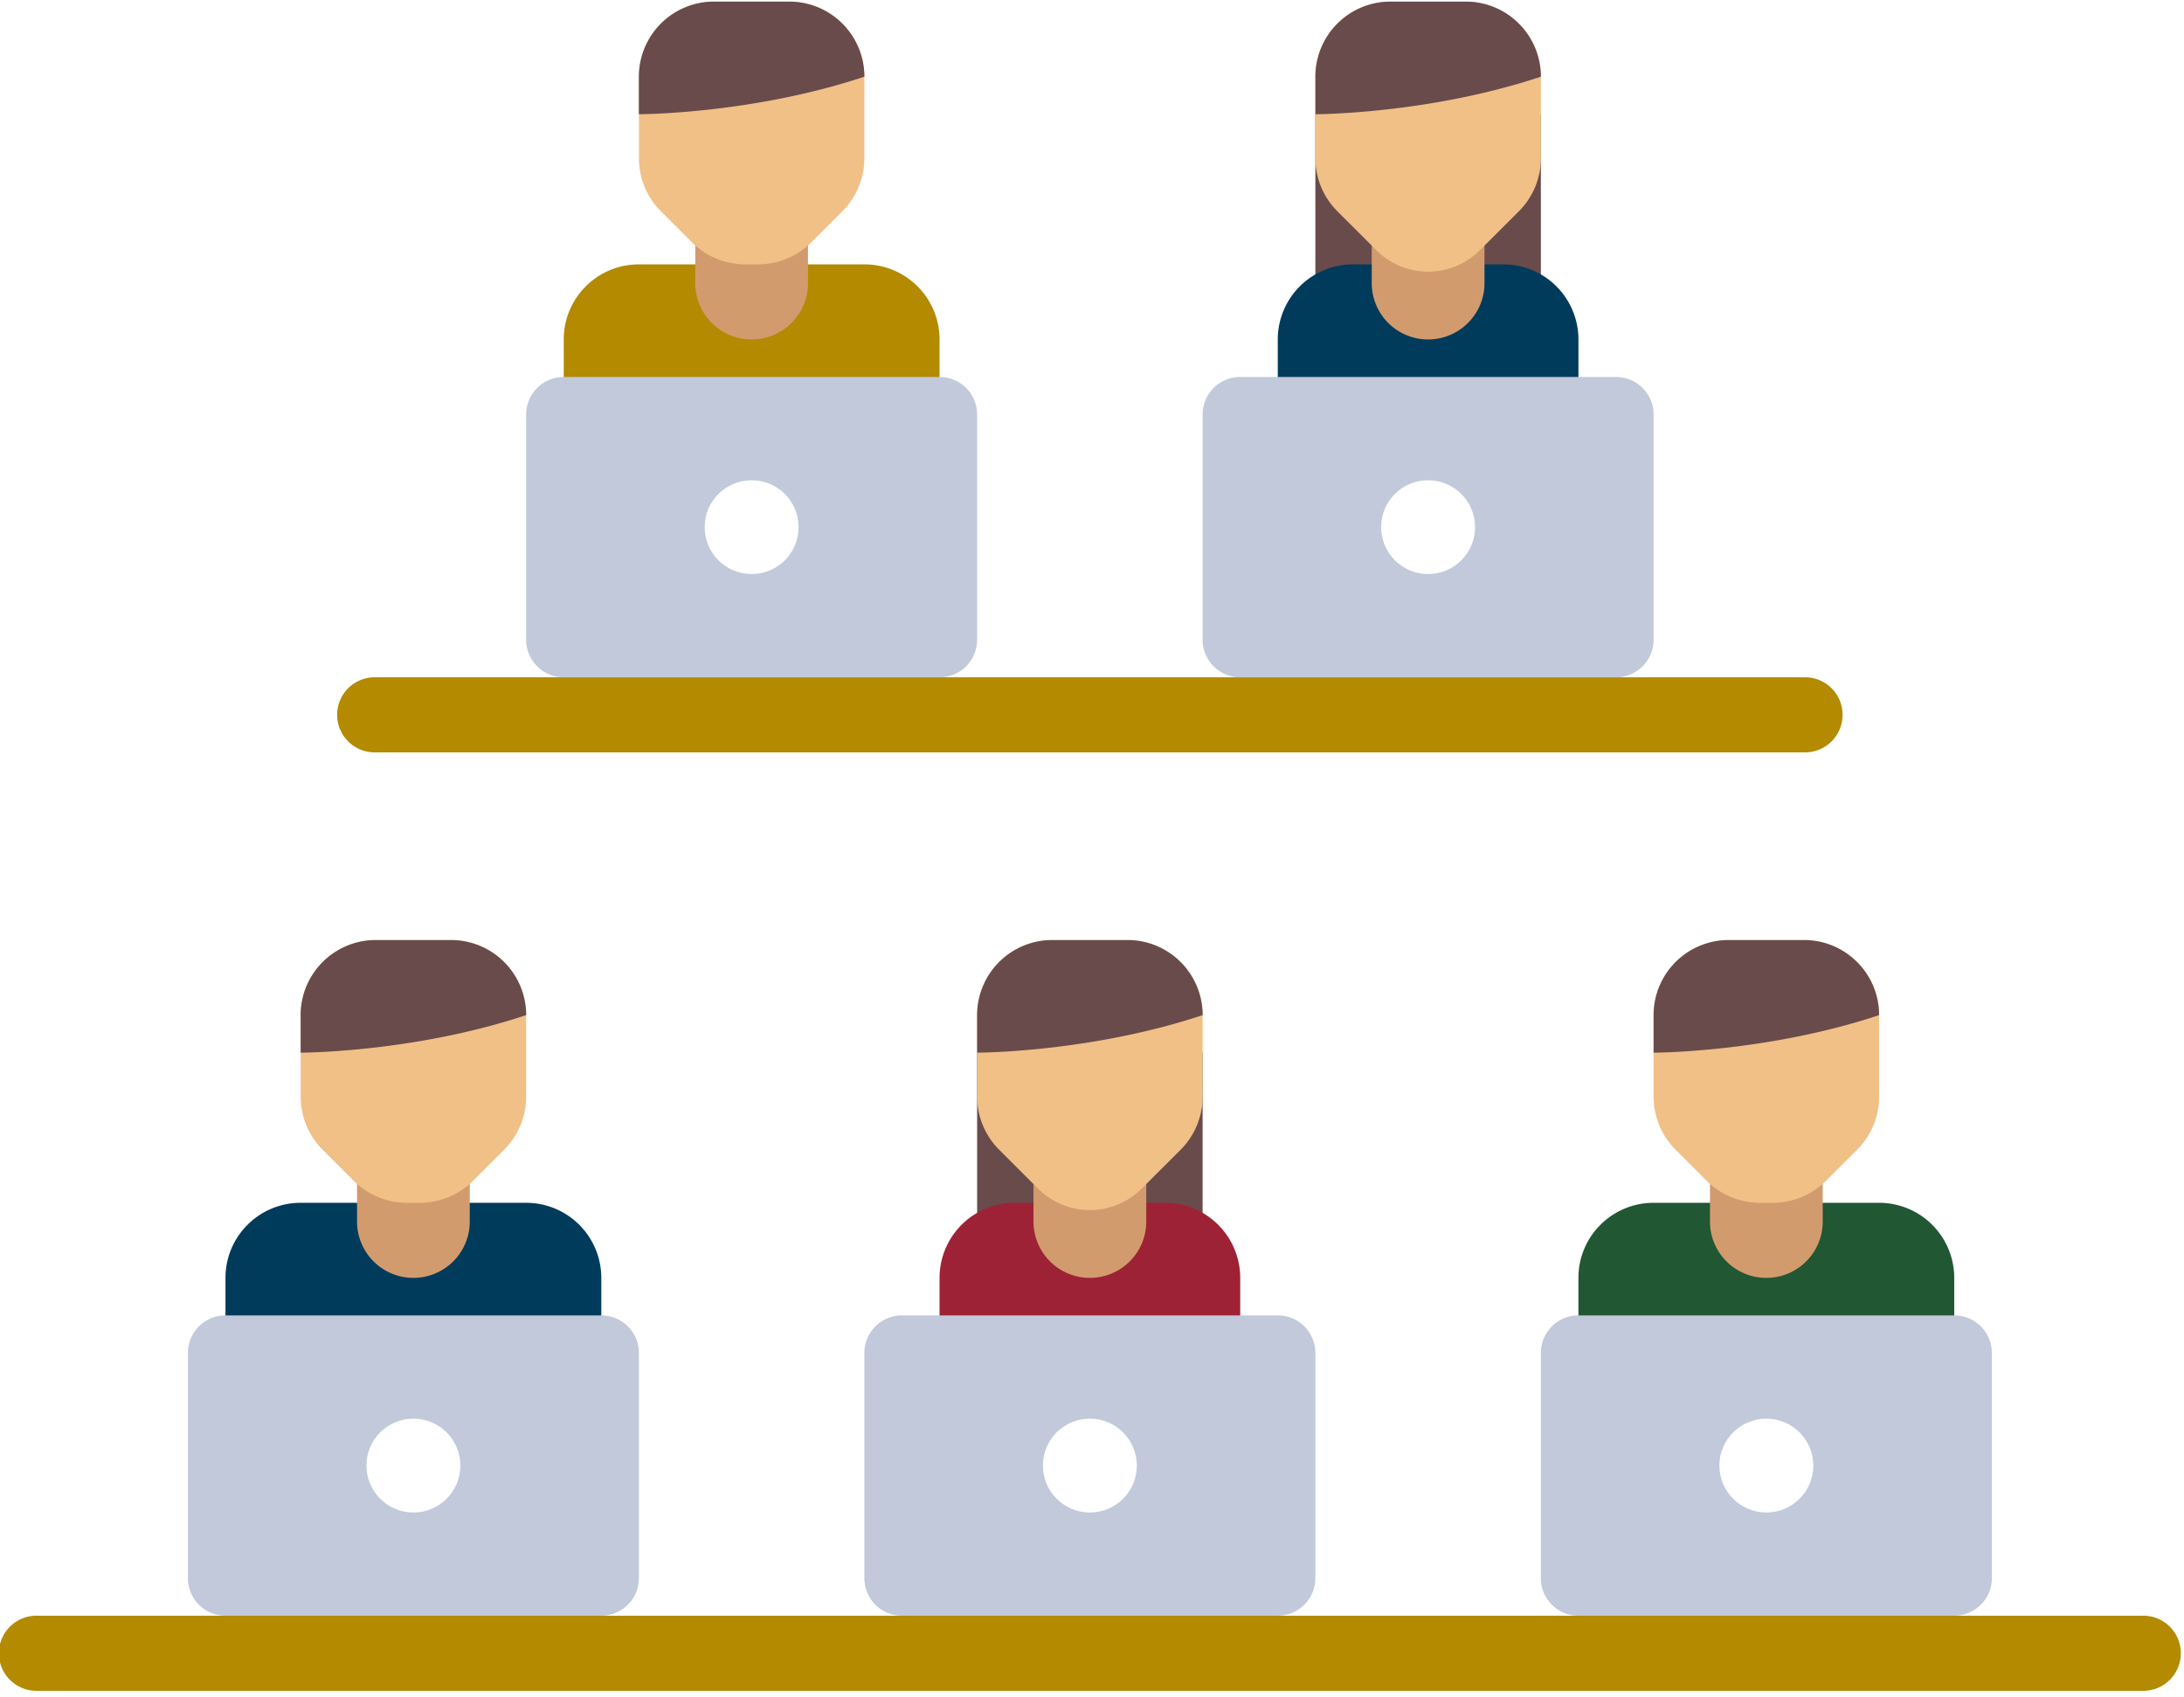
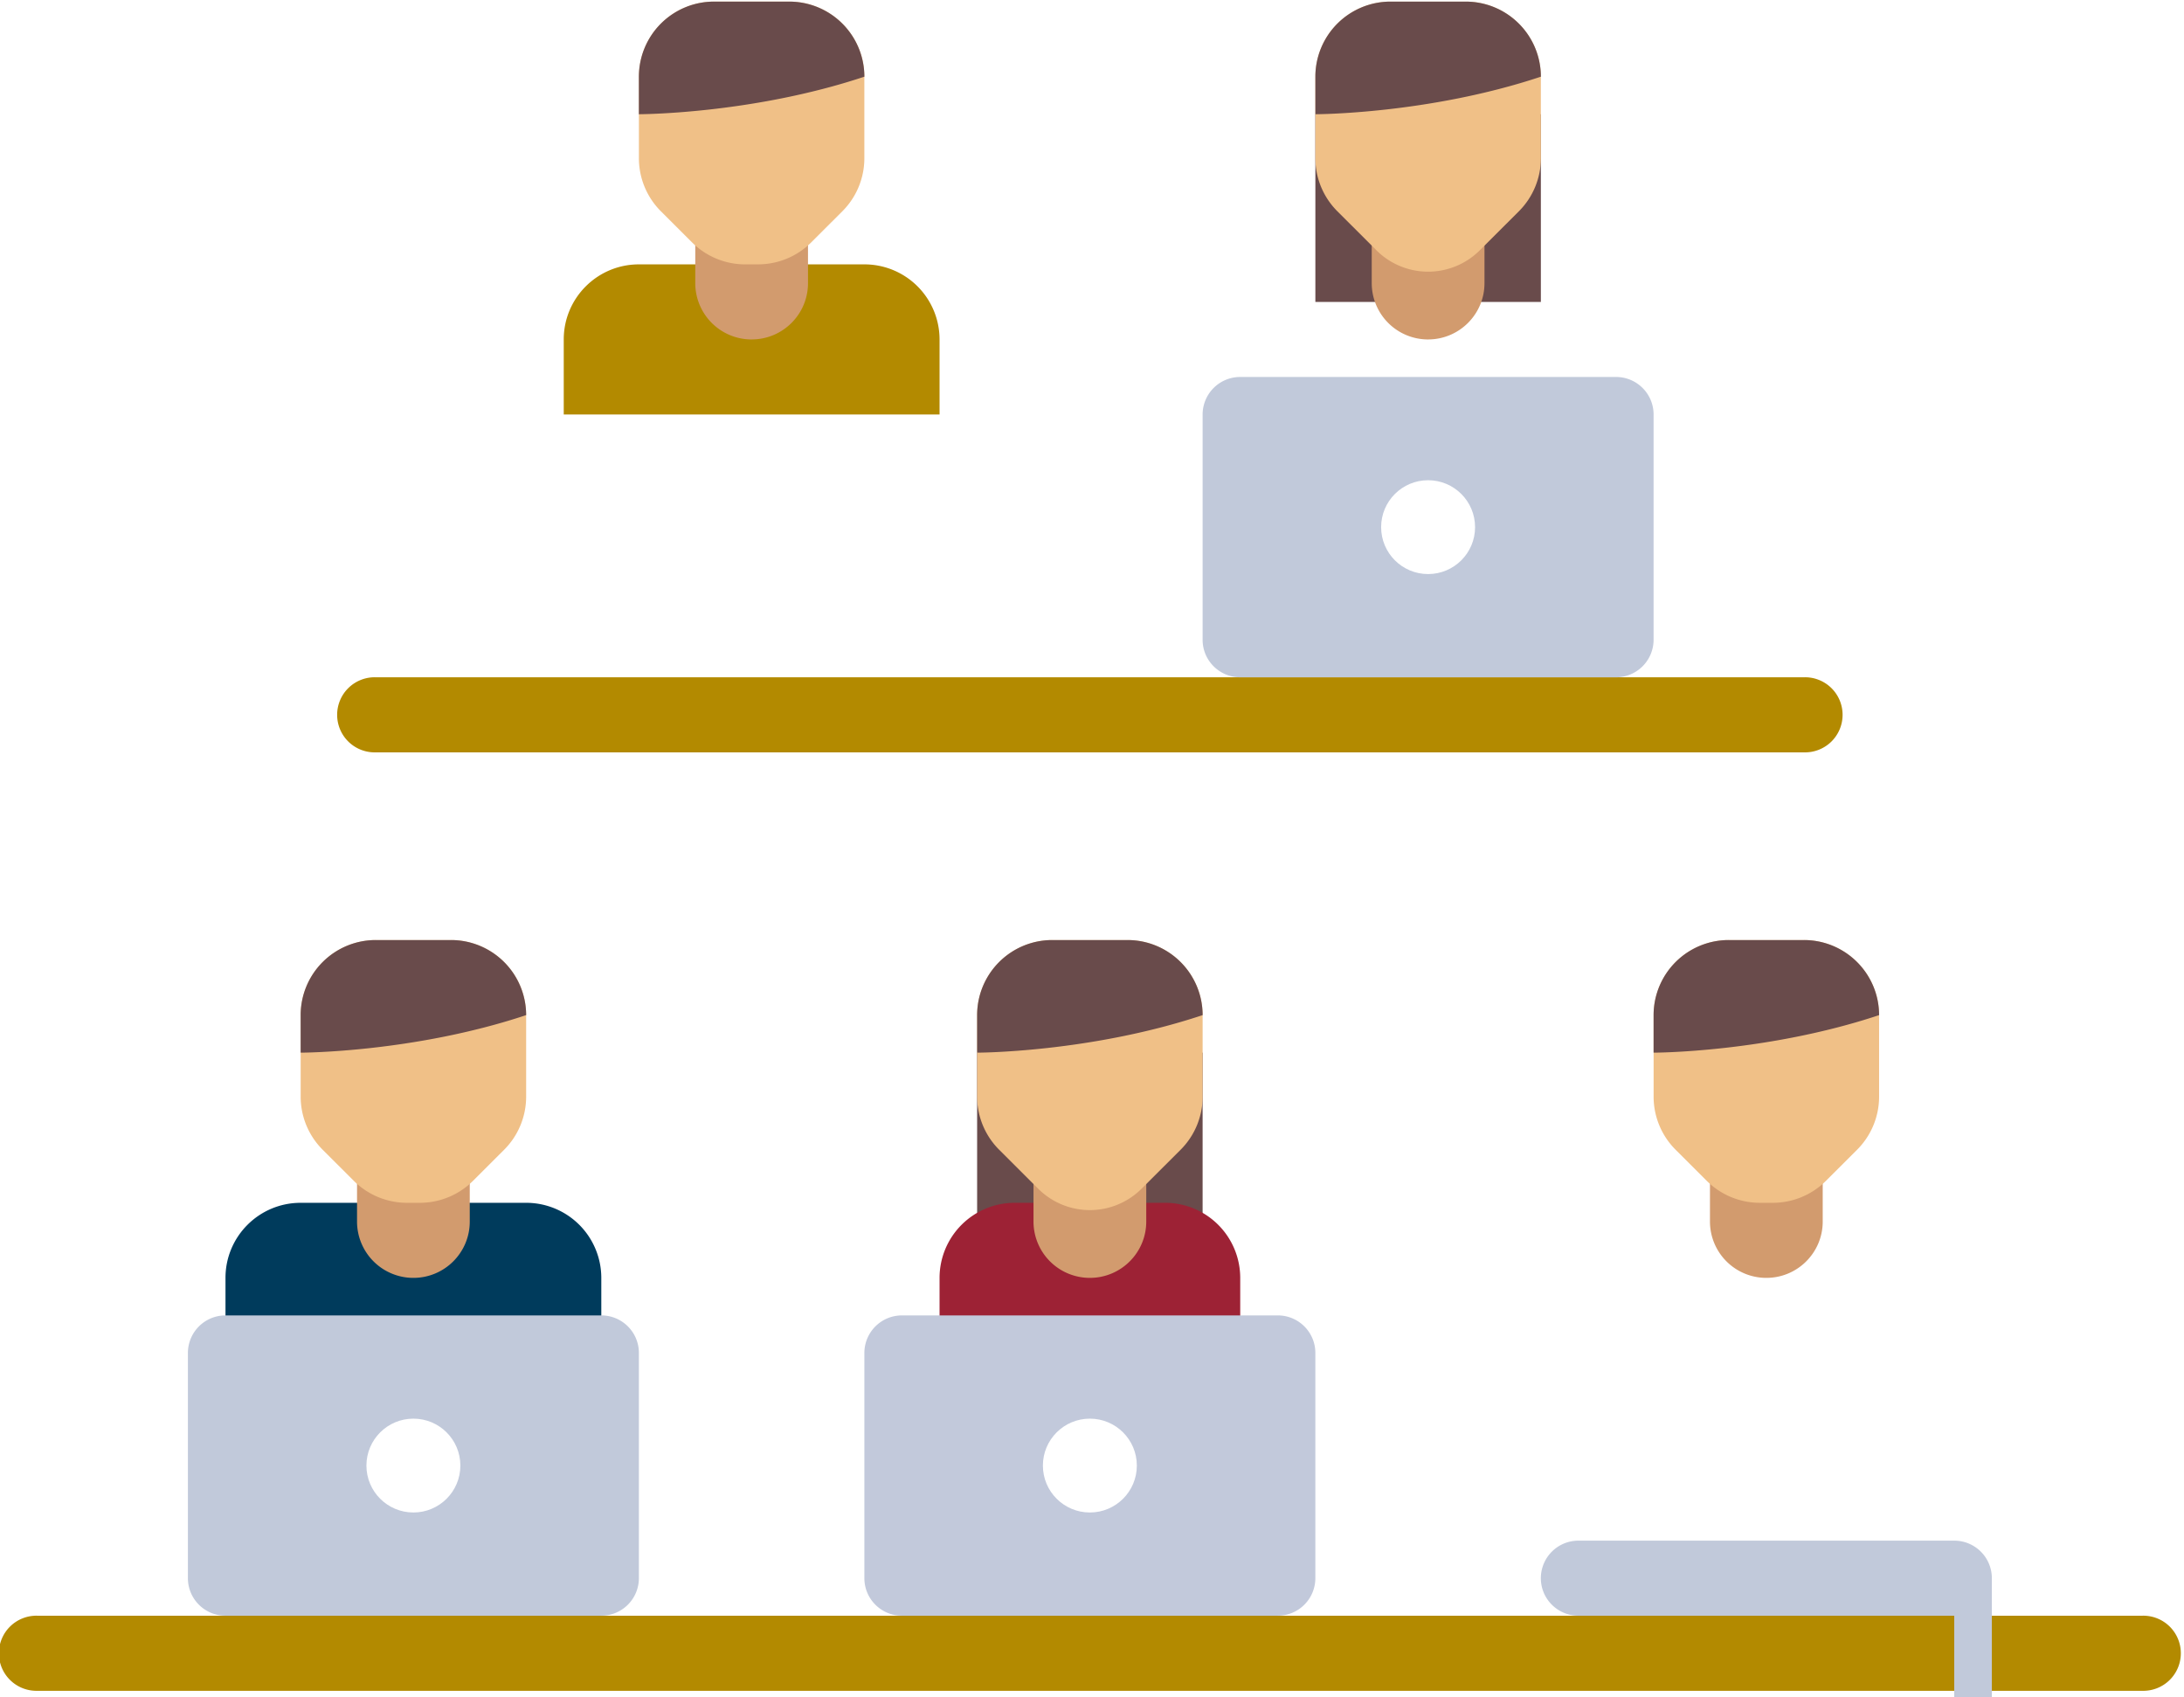
<svg xmlns="http://www.w3.org/2000/svg" width="130" height="101" viewBox="0 0 130 101">
  <g fill="none" fill-rule="evenodd">
    <path fill="#FFF" d="M-475-1067h1920v4000H-475z" />
    <g>
      <path fill="#B38A00" d="M51.451 15.732H38.03c-2.47 0-4.474 2-4.474 4.468v4.467h22.37V20.2a4.47 4.47 0 0 0-4.474-4.468z" />
      <g fill="#B38A00">
        <path d="M127.51 100.615H2.236a2.235 2.235 0 1 1 0-4.468H127.51a2.235 2.235 0 1 1 0 4.468zM107.376 44.771H22.37a2.235 2.235 0 1 1 0-4.468h85.006a2.235 2.235 0 1 1 0 4.468z" />
      </g>
-       <path fill="#C1C9DA" d="M55.925 40.304h-22.37c-1.235 0-2.237-1-2.237-2.234V24.667a2.236 2.236 0 0 1 2.237-2.234h22.37c1.236 0 2.237 1 2.237 2.234V38.07a2.236 2.236 0 0 1-2.237 2.234z" />
      <ellipse cx="44.74" cy="31.369" fill="#FFF" rx="2.796" ry="2.792" />
      <path fill="#D29B6E" d="M44.74 20.2a3.353 3.353 0 0 1-3.355-3.35v-3.351h6.71v3.35c0 1.85-1.502 3.35-3.355 3.35z" />
      <path fill="#F0C087" d="M45.124 15.732h-.767a4.477 4.477 0 0 1-3.164-1.308l-1.853-1.85a4.464 4.464 0 0 1-1.31-3.16v-4.85A4.47 4.47 0 0 1 42.502.095h4.474c2.471 0 4.474 2 4.474 4.467v4.851a4.464 4.464 0 0 1-1.31 3.16l-1.853 1.85a4.477 4.477 0 0 1-3.164 1.308z" />
      <g fill="#694B4B">
        <path d="M46.977.096h-4.474a4.47 4.47 0 0 0-4.474 4.467v2.234s6.711 0 13.422-2.234A4.471 4.471 0 0 0 46.977.096zM78.296 6.797h13.422v11.169H78.296z" />
      </g>
-       <path fill="#003B5C" d="M89.48 15.732h-8.948a4.47 4.47 0 0 0-4.474 4.468v4.467h17.897V20.2a4.47 4.47 0 0 0-4.475-4.468z" />
      <path fill="#C1C9DA" d="M96.191 40.304h-22.37c-1.235 0-2.237-1-2.237-2.234V24.667a2.236 2.236 0 0 1 2.237-2.234h22.37c1.236 0 2.237 1 2.237 2.234V38.07a2.236 2.236 0 0 1-2.237 2.234z" />
      <ellipse cx="85.006" cy="31.369" fill="#FFF" rx="2.796" ry="2.792" />
      <path fill="#D29B6E" d="M85.006 20.2a3.353 3.353 0 0 1-3.355-3.35v-3.351h6.711v3.35c0 1.85-1.502 3.35-3.356 3.35z" />
      <path fill="#F0C087" d="M81.93 14.893l-2.324-2.32a4.464 4.464 0 0 1-1.31-3.158V4.564A4.47 4.47 0 0 1 82.77.096h4.474c2.47 0 4.474 2 4.474 4.468v4.85a4.464 4.464 0 0 1-1.31 3.16l-2.324 2.32a4.357 4.357 0 0 1-6.155 0z" />
      <g fill="#694B4B">
        <path d="M87.243.096H82.77a4.47 4.47 0 0 0-4.474 4.467v2.234s6.712 0 13.423-2.234A4.471 4.471 0 0 0 87.243.096zM58.162 62.641h13.422V73.81H58.162z" />
      </g>
      <path fill="#9D2235" d="M69.347 71.576H60.4a4.47 4.47 0 0 0-4.474 4.467v4.468h17.897v-4.468a4.471 4.471 0 0 0-4.475-4.467z" />
      <path fill="#C2C9DB" d="M76.058 96.147h-22.37c-1.235 0-2.237-1-2.237-2.233V80.51a2.236 2.236 0 0 1 2.237-2.234h22.37c1.236 0 2.237 1 2.237 2.234v13.403a2.236 2.236 0 0 1-2.237 2.233z" />
      <ellipse cx="64.873" cy="87.212" fill="#FFF" rx="2.796" ry="2.792" />
      <path fill="#D29B6E" d="M64.873 76.043a3.353 3.353 0 0 1-3.355-3.35v-3.35h6.711v3.35c0 1.85-1.503 3.35-3.356 3.35z" />
      <path fill="#F0C087" d="M61.796 70.737l-2.323-2.32a4.464 4.464 0 0 1-1.31-3.159v-4.85a4.47 4.47 0 0 1 4.474-4.468h4.474c2.47 0 4.474 2 4.474 4.468v4.85a4.464 4.464 0 0 1-1.31 3.16l-2.324 2.319a4.357 4.357 0 0 1-6.155 0z" />
      <path fill="#694B4B" d="M67.11 55.94h-4.474a4.47 4.47 0 0 0-4.474 4.467v2.234s6.712 0 13.423-2.234a4.471 4.471 0 0 0-4.475-4.467z" />
      <path fill="#003B5C" d="M31.318 71.576H17.896c-2.47 0-4.474 2-4.474 4.467v4.468h22.37v-4.468a4.471 4.471 0 0 0-4.474-4.467z" />
      <path fill="#C1C9DA" d="M35.792 96.147h-22.37c-1.235 0-2.237-1-2.237-2.233V80.51a2.236 2.236 0 0 1 2.237-2.234h22.37c1.236 0 2.237 1 2.237 2.234v13.403a2.236 2.236 0 0 1-2.237 2.233z" />
      <ellipse cx="24.607" cy="87.212" fill="#FFF" rx="2.796" ry="2.792" />
      <path fill="#D29B6E" d="M24.607 76.043a3.353 3.353 0 0 1-3.355-3.35v-3.35h6.71v3.35c0 1.85-1.502 3.35-3.355 3.35z" />
      <path fill="#F0C087" d="M24.99 71.576h-.766a4.477 4.477 0 0 1-3.164-1.308l-1.853-1.85a4.464 4.464 0 0 1-1.31-3.16v-4.85a4.47 4.47 0 0 1 4.473-4.468h4.474c2.471 0 4.474 2 4.474 4.467v4.851a4.464 4.464 0 0 1-1.31 3.16l-1.853 1.85a4.478 4.478 0 0 1-3.164 1.308z" />
      <path fill="#694B4B" d="M26.844 55.94H22.37a4.47 4.47 0 0 0-4.474 4.467v2.234s6.711 0 13.422-2.234a4.471 4.471 0 0 0-4.474-4.467z" />
-       <path fill="#215732" d="M111.85 71.576H98.428c-2.47 0-4.474 2-4.474 4.467v4.468h22.37v-4.468a4.47 4.47 0 0 0-4.474-4.467z" />
-       <path fill="#C1C9DA" d="M116.324 96.147h-22.37c-1.235 0-2.237-1-2.237-2.233V80.51a2.236 2.236 0 0 1 2.237-2.234h22.37c1.236 0 2.238 1 2.238 2.234v13.403a2.236 2.236 0 0 1-2.238 2.233z" />
+       <path fill="#C1C9DA" d="M116.324 96.147h-22.37c-1.235 0-2.237-1-2.237-2.233a2.236 2.236 0 0 1 2.237-2.234h22.37c1.236 0 2.238 1 2.238 2.234v13.403a2.236 2.236 0 0 1-2.238 2.233z" />
      <ellipse cx="105.14" cy="87.212" fill="#FFF" rx="2.796" ry="2.792" />
      <path fill="#D29B6E" d="M105.14 76.043a3.353 3.353 0 0 1-3.356-3.35v-3.35h6.711v3.35c0 1.85-1.502 3.35-3.355 3.35z" />
      <path fill="#F0C087" d="M105.524 71.576h-.768a4.477 4.477 0 0 1-3.164-1.308l-1.853-1.85a4.464 4.464 0 0 1-1.31-3.16v-4.85a4.47 4.47 0 0 1 4.474-4.468h4.474c2.47 0 4.474 2 4.474 4.467v4.851a4.464 4.464 0 0 1-1.31 3.16l-1.854 1.85a4.477 4.477 0 0 1-3.163 1.308z" />
      <path fill="#694B4B" d="M107.376 55.94h-4.474a4.47 4.47 0 0 0-4.474 4.467v2.234s6.712 0 13.423-2.234a4.471 4.471 0 0 0-4.475-4.467z" />
    </g>
  </g>
</svg>